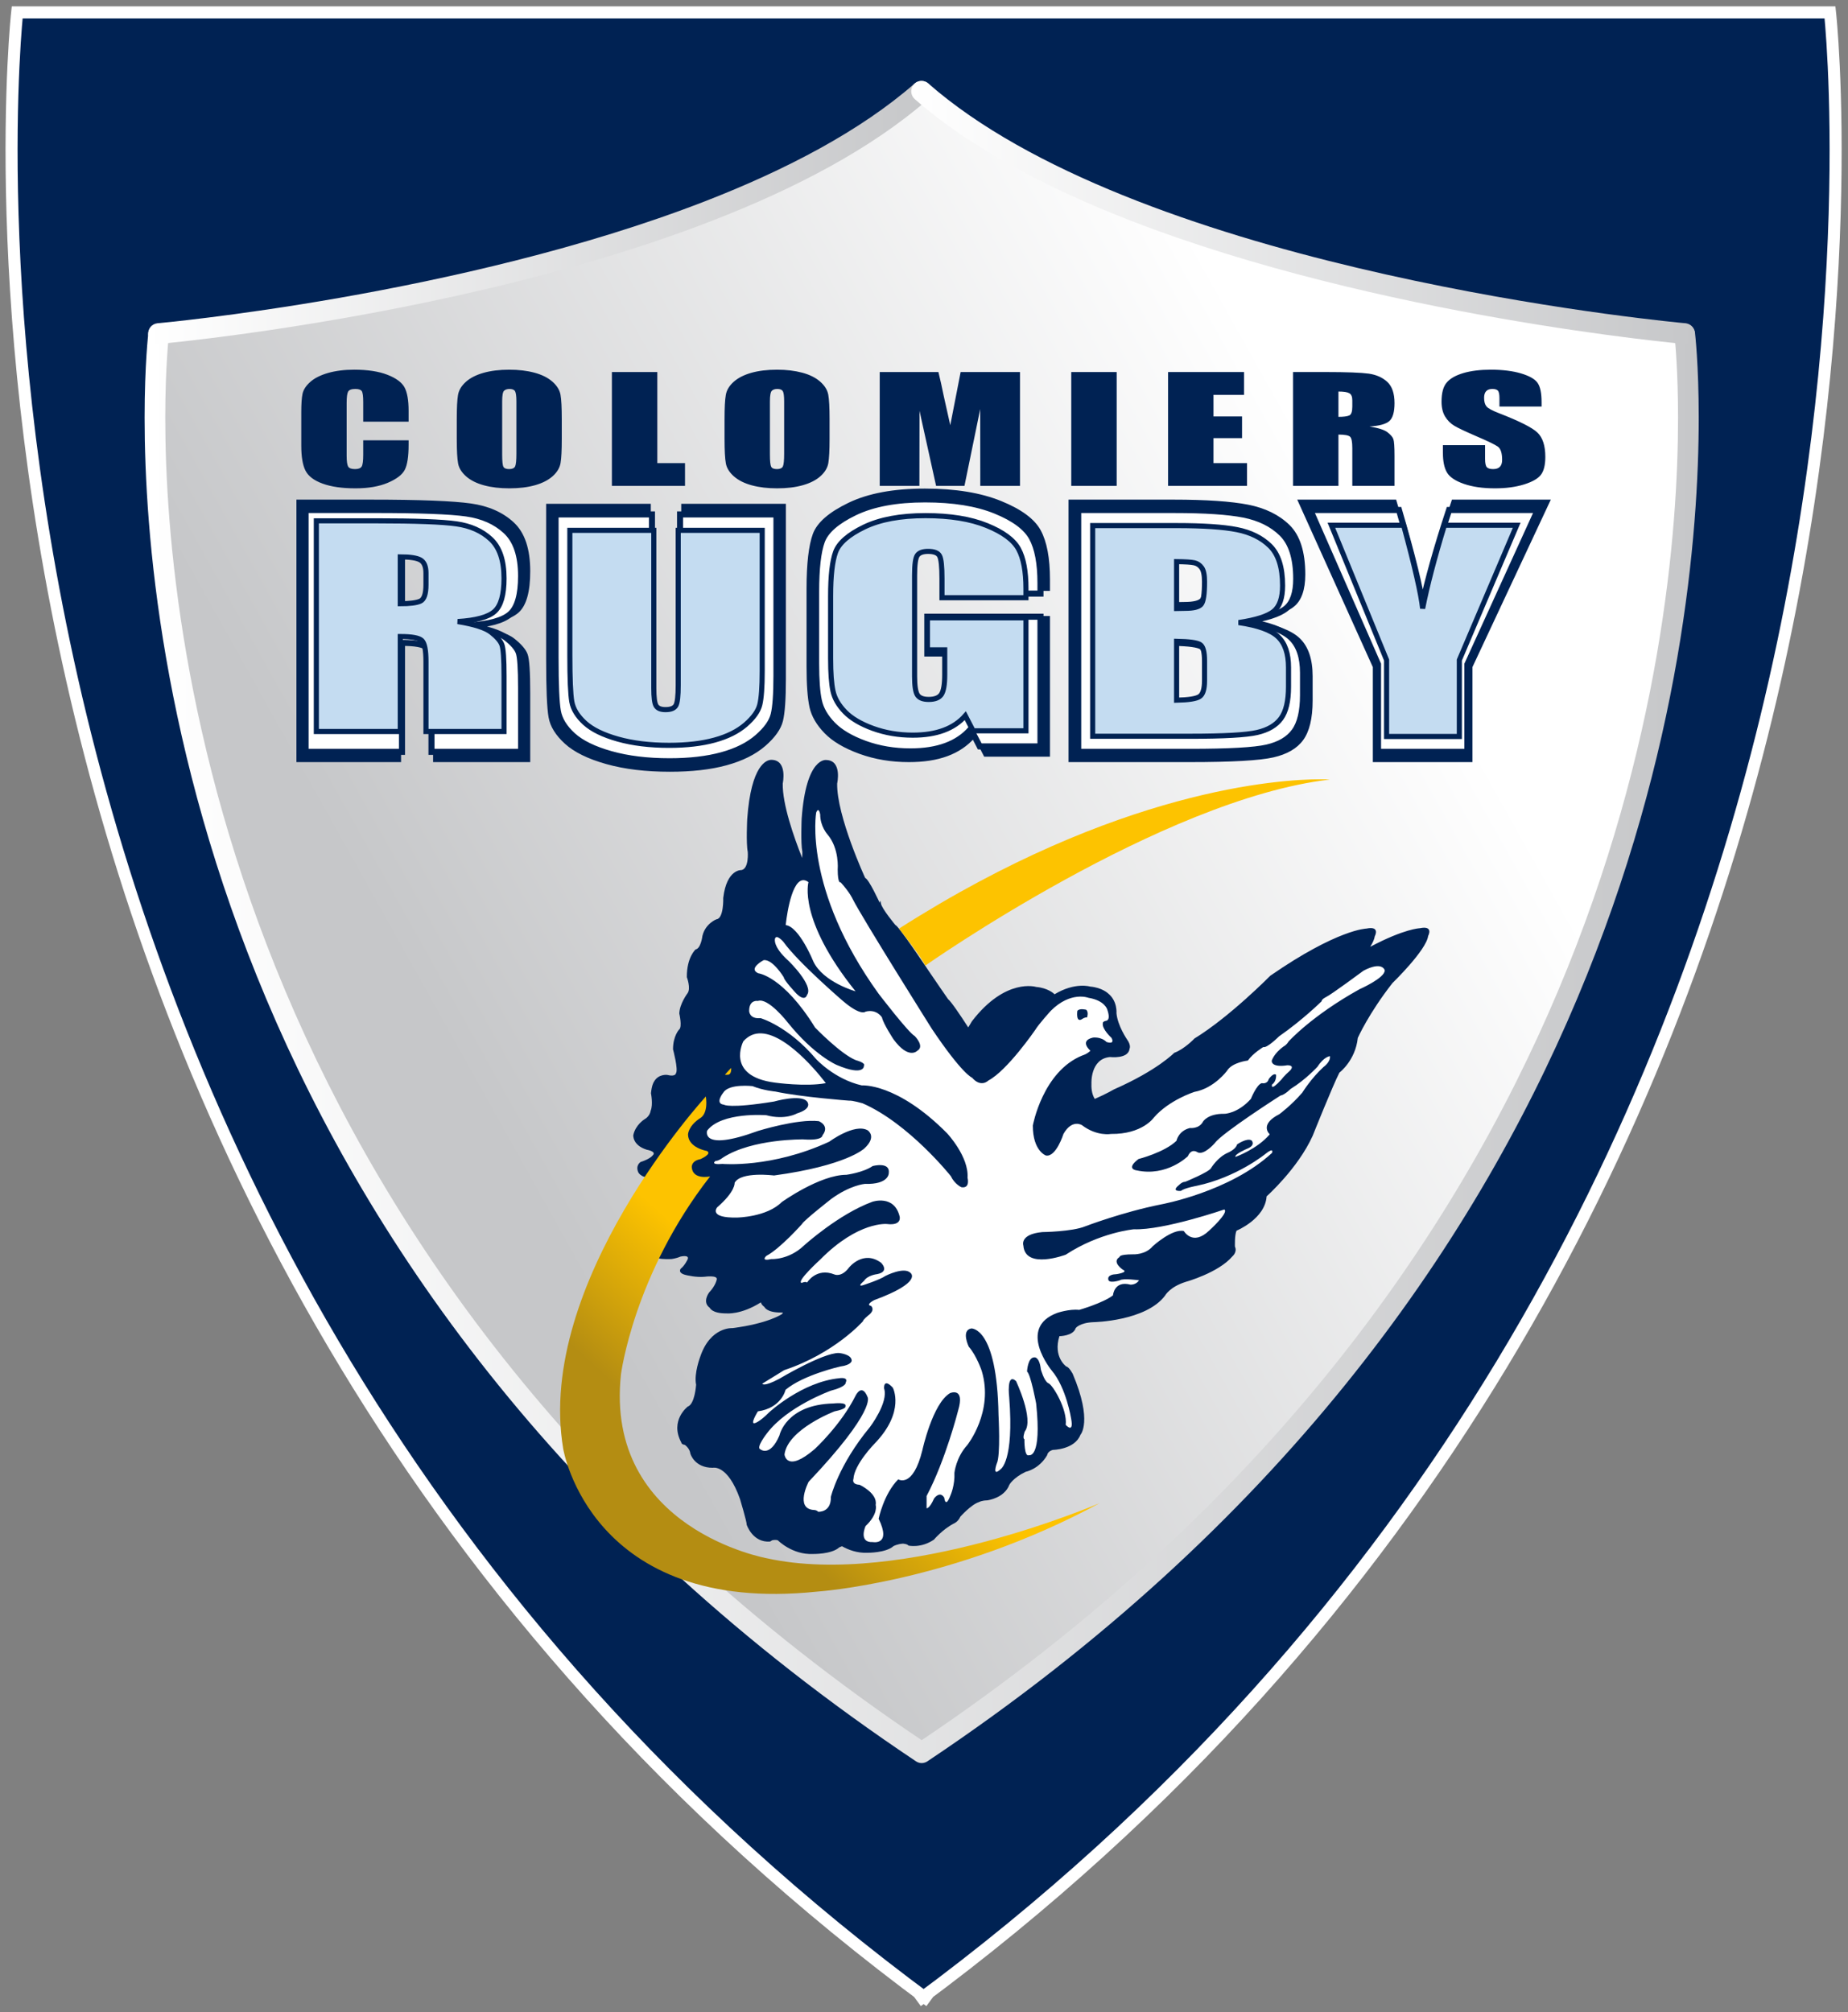
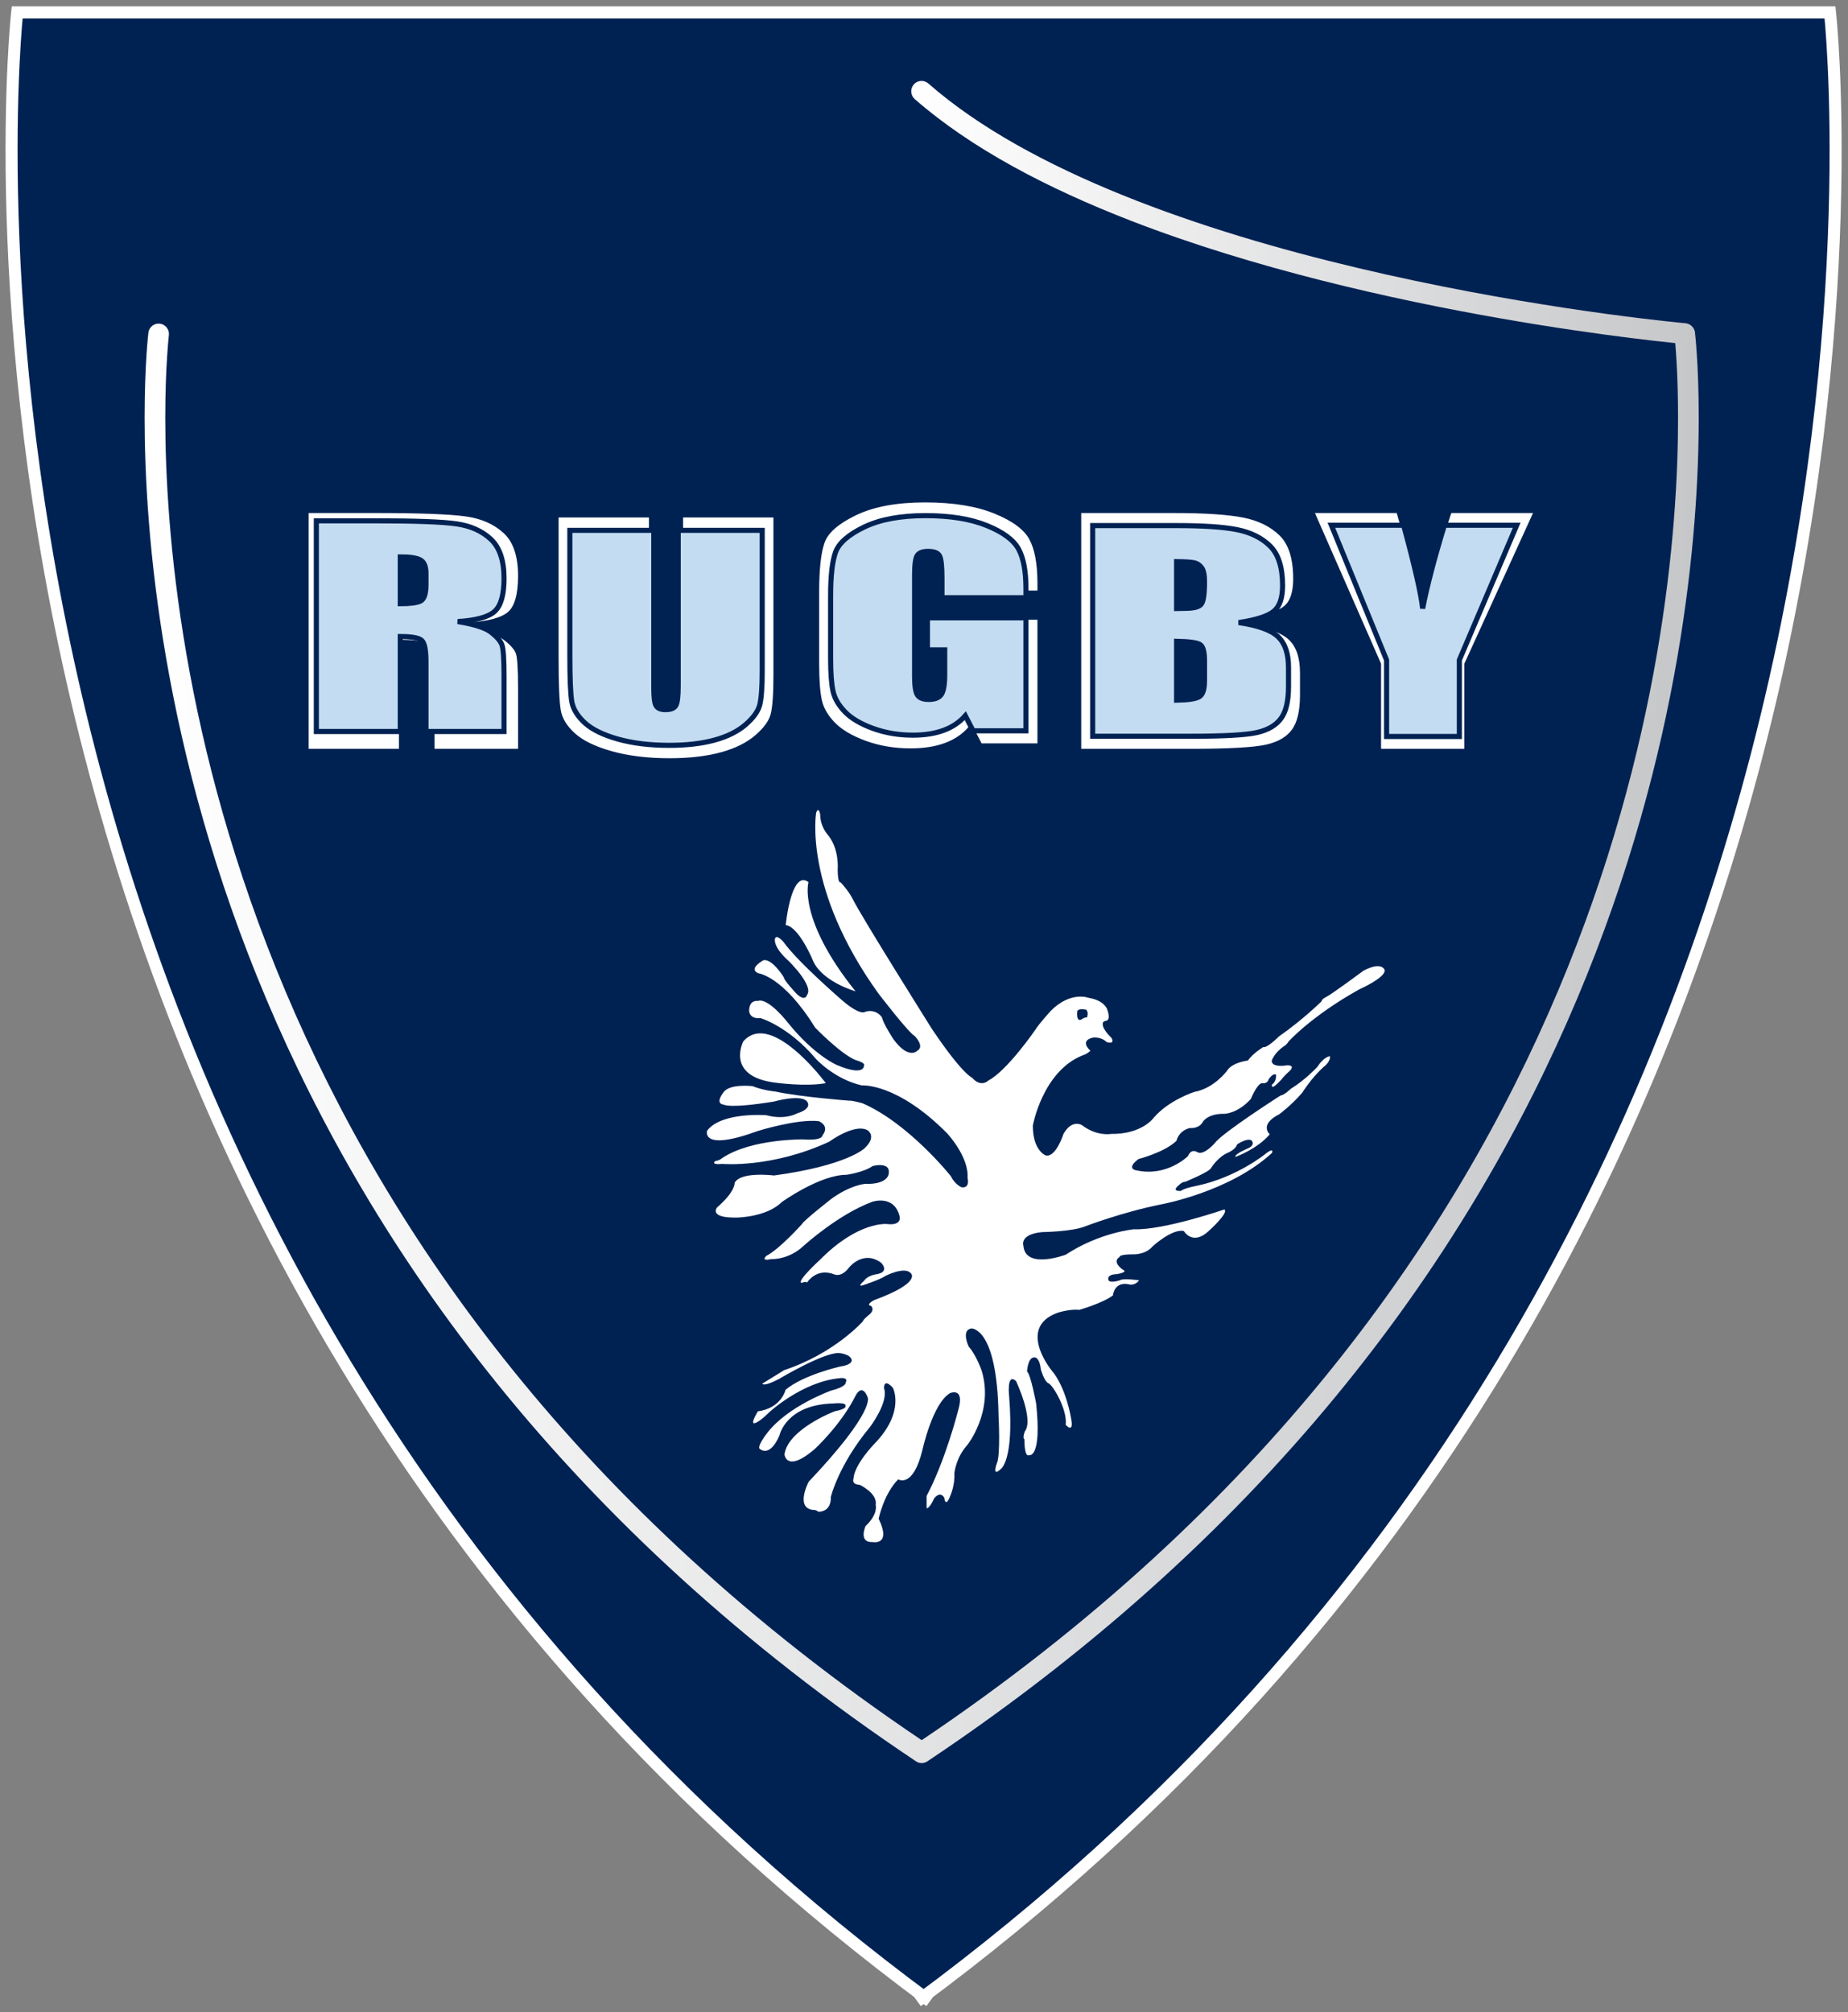
<svg xmlns="http://www.w3.org/2000/svg" width="192" height="209" xml:space="preserve" overflow="hidden">
  <rect width="100%" height="100%" fill="#808080" stroke="none" />
  <defs>
    <linearGradient x1="283.936" y1="278.168" x2="188.879" y2="331.336" gradientUnits="userSpaceOnUse" spreadMethod="pad" id="fill0">
      <stop offset="0" stop-color="#FFFFFF" />
      <stop offset="1" stop-color="#C6C7C9" />
    </linearGradient>
    <linearGradient x1="155.119" y1="326.826" x2="316.584" y2="326.826" gradientUnits="userSpaceOnUse" spreadMethod="pad" id="fill1">
      <stop offset="0" stop-color="#FFFFFF" />
      <stop offset="1" stop-color="#C6C7C9" />
    </linearGradient>
    <linearGradient x1="155.488" y1="240.611" x2="236.903" y2="240.611" gradientUnits="userSpaceOnUse" spreadMethod="pad" id="fill2">
      <stop offset="0" stop-color="#FFFFFF" />
      <stop offset="1" stop-color="#C6C7C9" />
    </linearGradient>
    <linearGradient x1="234.767" y1="240.612" x2="316.182" y2="240.612" gradientUnits="userSpaceOnUse" spreadMethod="pad" id="fill3">
      <stop offset="0" stop-color="#FFFFFF" />
      <stop offset="1" stop-color="#C6C7C9" />
    </linearGradient>
    <linearGradient x1="227.079" y1="360.926" x2="215.996" y2="373.175" gradientUnits="userSpaceOnUse" spreadMethod="pad" id="fill4">
      <stop offset="0" stop-color="#FDC300" />
      <stop offset="1" stop-color="#B48D12" />
    </linearGradient>
  </defs>
  <g transform="translate(-545 -228)">
    <path d="M236.712 426.219C127.914 346.016 141.878 219.855 141.878 219.855L330.225 219.855C330.225 219.855 344.194 346.016 235.396 426.219" stroke="#FFFFFF" stroke-width="1.25" fill="#002253" transform="matrix(1 0 0 1.001 404.906 9.212)" />
-     <path d="M234.813 229.004C205.473 249.449 166.467 251.959 166.467 251.959L166.467 251.959C155.732 253.034 156.805 254.829 156.805 254.829L156.805 254.829C154.299 352.743 234.813 399.728 234.813 399.728L234.813 399.728C236.601 400.445 238.391 398.295 238.391 398.295L238.391 398.295C321.766 340.189 314.967 260.208 314.967 260.208L314.967 260.208C316.402 252.317 313.179 253.034 313.179 253.034L313.179 253.034C264.516 249.089 240.539 231.872 240.539 231.872L240.539 231.872C237.316 229.291 235.901 228.773 235.283 228.773L235.283 228.773C234.872 228.773 234.813 229.004 234.813 229.004" fill="url(#fill0)" transform="matrix(1 0 0 1.001 404.906 9.212)" />
    <path d="M155.511 253.093C155.506 253.132 155.119 256.33 155.119 261.91L155.119 261.91C155.119 273.776 156.863 296.419 167.756 322.215L167.756 322.215C178.643 347.995 198.692 376.919 235.207 401.287L235.207 401.287C235.312 401.365 235.426 401.426 235.55 401.46L235.55 401.46C235.56 401.462 235.572 401.467 235.582 401.469L235.582 401.469C235.584 401.469 235.589 401.472 235.592 401.472L235.592 401.472C235.599 401.472 235.606 401.474 235.614 401.476L235.614 401.476C235.616 401.476 235.623 401.479 235.628 401.479L235.628 401.479C235.63 401.481 235.635 401.481 235.638 401.481L235.638 401.481C235.652 401.486 235.669 401.488 235.684 401.491L235.684 401.491C235.686 401.491 235.691 401.493 235.694 401.493L235.694 401.493C235.703 401.493 235.708 401.493 235.718 401.493L235.718 401.493C235.72 401.493 235.725 401.495 235.728 401.495L235.728 401.495C235.735 401.495 235.745 401.498 235.75 401.498L235.75 401.498C235.754 401.498 235.759 401.498 235.764 401.5L235.764 401.5C235.772 401.5 235.779 401.5 235.786 401.5L235.786 401.5C235.791 401.5 235.796 401.502 235.801 401.502L235.801 401.502C235.808 401.502 235.815 401.502 235.818 401.502L235.818 401.502C235.83 401.502 235.837 401.502 235.849 401.502L235.849 401.502C235.852 401.502 235.852 401.502 235.854 401.502L235.854 401.502C235.856 401.502 235.856 401.502 235.856 401.502L235.856 401.502C235.869 401.502 235.878 401.502 235.888 401.502L235.888 401.502C235.895 401.502 235.9 401.502 235.903 401.502L235.903 401.502C235.91 401.502 235.917 401.5 235.924 401.5L235.924 401.5C235.929 401.5 235.934 401.5 235.941 401.5L235.941 401.5C235.946 401.498 235.954 401.498 235.959 401.498L235.959 401.498C235.966 401.498 235.971 401.495 235.976 401.495L235.976 401.495C235.983 401.495 235.988 401.493 235.995 401.493L235.995 401.493C236.002 401.493 236.007 401.493 236.01 401.493L236.01 401.493C236.022 401.491 236.034 401.488 236.044 401.488L236.044 401.488 236.044 401.486C236.214 401.454 236.375 401.384 236.516 401.277L236.516 401.277C273.022 376.911 293.063 347.997 303.943 322.22L303.943 322.22C314.841 296.429 316.585 273.788 316.585 261.913L316.585 261.913C316.585 256.333 316.201 253.132 316.196 253.093L316.196 253.093C316.128 252.548 315.665 252.146 315.13 252.146L315.13 252.146C315.084 252.146 315.043 252.149 314.999 252.154L314.999 252.154C314.41 252.227 313.992 252.762 314.062 253.353L314.062 253.353 314.079 253.484C314.145 254.131 314.437 257.118 314.437 261.913L314.437 261.913C314.437 273.579 312.72 295.933 301.971 321.381L301.971 321.381C291.273 346.693 271.667 375.072 235.854 399.129L235.854 399.129C200.039 375.07 180.429 346.688 169.733 321.374L169.733 321.374C158.984 295.926 157.265 273.569 157.265 261.91L157.265 261.91C157.265 259.169 157.362 257.021 157.457 255.562L157.457 255.562C157.503 254.834 157.552 254.275 157.583 253.903L157.583 253.903C157.6 253.715 157.615 253.577 157.625 253.484L157.625 253.484 157.639 253.353C157.712 252.762 157.291 252.227 156.703 252.154L156.703 252.154C156.661 252.149 156.618 252.147 156.576 252.147L156.576 252.147C156.041 252.147 155.574 252.548 155.511 253.093" fill="url(#fill1)" transform="matrix(1 0 0 1.001 404.906 9.212)" />
-     <path d="M235.125 227.231C229.518 232.132 221.788 236.18 213.347 239.452L213.347 239.452C200.689 244.36 186.449 247.532 175.391 249.471L175.391 249.471C169.86 250.439 165.124 251.098 161.772 251.516L161.772 251.516C160.096 251.728 158.768 251.874 157.858 251.971L157.858 251.971C157.406 252.018 157.055 252.054 156.819 252.076L156.819 252.076C156.586 252.098 156.467 252.11 156.467 252.11L156.467 252.11C155.876 252.163 155.44 252.684 155.491 253.278L155.491 253.278C155.542 253.869 156.065 254.306 156.656 254.253L156.656 254.253C156.686 254.248 170.787 252.991 187.799 249.203L187.799 249.203C196.305 247.308 205.541 244.786 214.123 241.458L214.123 241.458C222.702 238.131 230.634 234.005 236.535 228.853L236.535 228.853C236.981 228.459 237.029 227.781 236.64 227.336L236.64 227.336C236.428 227.09 236.127 226.966 235.828 226.966L235.828 226.966C235.577 226.966 235.327 227.053 235.125 227.231" fill="url(#fill2)" transform="matrix(1 0 0 1.001 404.906 9.212)" />
    <path d="M235.03 227.336C234.643 227.781 234.689 228.462 235.134 228.853L235.134 228.853C241.038 234.008 248.968 238.131 257.549 241.458L257.549 241.458C283.277 251.429 314.962 254.246 315.011 254.253L315.011 254.253C315.602 254.307 316.123 253.869 316.179 253.278L316.179 253.278C316.23 252.684 315.792 252.163 315.206 252.11L315.206 252.11C315.203 252.11 314.989 252.091 314.578 252.049L314.578 252.049C311.474 251.74 297.247 250.188 281.144 246.369L281.144 246.369C265.041 242.565 247.056 236.438 236.545 227.231L236.545 227.231C236.341 227.053 236.09 226.966 235.84 226.966L235.84 226.966C235.541 226.966 235.244 227.09 235.03 227.336" fill="url(#fill3)" transform="matrix(1 0 0 1.001 404.906 9.212)" />
    <path d="M300.258 260.752 295.88 260.752 295.88 259.876C295.88 259.467 295.821 259.207 295.712 259.095 295.6 258.983 295.41 258.927 295.15 258.927 294.863 258.927 294.646 259.003 294.505 259.154 294.359 259.304 294.286 259.536 294.286 259.84 294.286 260.236 294.367 260.533 294.527 260.732 294.685 260.932 295.128 261.173 295.863 261.455 297.957 262.267 299.283 262.934 299.827 263.452 300.372 263.972 300.647 264.812 300.647 265.972 300.647 266.811 300.494 267.434 300.192 267.83 299.891 268.229 299.302 268.565 298.436 268.835 297.57 269.105 296.558 269.239 295.41 269.239 294.148 269.239 293.068 269.085 292.173 268.772 291.28 268.46 290.698 268.064 290.421 267.582 290.141 267.1 290.005 266.417 290.005 265.532L290.005 264.756 294.388 264.756 294.388 266.196C294.388 266.638 294.452 266.925 294.573 267.049 294.697 267.178 294.916 267.242 295.228 267.242 295.544 267.242 295.777 267.161 295.928 267.001 296.086 266.84 296.159 266.602 296.159 266.286 296.159 265.59 296.016 265.135 295.724 264.919 295.427 264.704 294.69 264.347 293.518 263.848 292.343 263.34 291.567 262.975 291.187 262.744 290.806 262.518 290.489 262.202 290.239 261.798 289.993 261.394 289.864 260.878 289.864 260.251 289.864 259.343 290.039 258.684 290.399 258.266 290.75 257.845 291.326 257.519 292.119 257.283 292.912 257.047 293.868 256.928 294.989 256.928 296.215 256.928 297.259 257.059 298.122 257.315 298.988 257.573 299.56 257.898 299.837 258.29 300.117 258.682 300.258 259.346 300.258 260.285L300.258 260.752ZM279.153 259.195 279.153 261.822C279.686 261.822 280.06 261.773 280.274 261.679 280.488 261.584 280.593 261.277 280.593 260.757L280.593 260.107C280.593 259.733 280.491 259.487 280.286 259.373 280.08 259.253 279.703 259.195 279.153 259.195M274.439 257.171 277.781 257.171C280.007 257.171 281.515 257.23 282.303 257.339 283.091 257.451 283.733 257.738 284.232 258.198 284.726 258.657 284.979 259.39 284.979 260.399 284.979 261.319 284.801 261.936 284.448 262.253 284.098 262.569 283.405 262.759 282.376 262.822 283.31 262.973 283.938 263.174 284.256 263.427 284.582 263.68 284.779 263.912 284.857 264.126 284.937 264.337 284.979 264.919 284.979 265.872L284.979 268.988 280.593 268.988 280.593 265.062C280.593 264.43 280.52 264.04 280.364 263.887 280.211 263.739 279.805 263.661 279.153 263.661L279.153 268.988 274.439 268.988 274.439 257.171ZM261.452 257.172 269.342 257.172 269.342 259.538 266.168 259.538 266.168 261.781 269.138 261.781 269.138 264.031 266.168 264.031 266.168 266.622 269.654 266.622 269.654 268.988 261.452 268.988 261.452 257.172ZM256.112 268.989 251.393 268.989 251.393 257.172 256.112 257.172 256.112 268.989ZM246.067 257.172 246.067 268.988 241.941 268.988 241.934 261.013 240.297 268.988 237.351 268.988 235.627 261.188 235.615 268.988 231.494 268.988 231.494 257.172 237.592 257.172C237.77 257.884 237.955 258.724 238.152 259.689L238.823 262.691 239.901 257.172 246.067 257.172ZM221.564 260.212C221.564 259.665 221.518 259.312 221.426 259.157 221.333 259.006 221.139 258.928 220.852 258.928 220.603 258.928 220.414 258.991 220.285 259.115 220.156 259.237 220.085 259.604 220.085 260.212L220.085 265.732C220.085 266.415 220.132 266.841 220.217 266.999 220.302 267.162 220.504 267.242 220.818 267.242 221.136 267.242 221.34 267.147 221.433 266.965 221.521 266.78 221.564 266.34 221.564 265.644L221.564 260.212ZM226.283 264.095C226.283 265.282 226.237 266.123 226.154 266.617 226.069 267.111 225.799 267.561 225.347 267.97 224.894 268.378 224.284 268.692 223.515 268.911 222.746 269.13 221.851 269.239 220.827 269.239 219.859 269.239 218.983 269.137 218.215 268.93 217.439 268.721 216.819 268.412 216.347 267.999 215.877 267.585 215.595 267.135 215.508 266.649 215.417 266.162 215.371 265.311 215.371 264.095L215.371 262.073C215.371 260.886 215.413 260.045 215.503 259.553 215.585 259.057 215.855 258.607 216.308 258.198 216.758 257.79 217.371 257.476 218.137 257.257 218.906 257.038 219.806 256.929 220.827 256.929 221.8 256.929 222.669 257.033 223.445 257.24 224.218 257.447 224.838 257.756 225.308 258.169 225.777 258.583 226.057 259.033 226.147 259.519 226.237 260.006 226.283 260.857 226.283 262.073L226.283 264.095ZM208.387 257.172 208.387 266.622 211.264 266.622 211.264 268.988 203.668 268.988 203.668 257.172 208.387 257.172ZM193.746 260.212C193.746 259.665 193.697 259.312 193.602 259.157 193.512 259.006 193.32 258.928 193.031 258.928 192.783 258.928 192.595 258.991 192.464 259.115 192.333 259.237 192.267 259.604 192.267 260.212L192.267 265.732C192.267 266.415 192.311 266.841 192.396 266.999 192.483 267.162 192.68 267.242 192.994 267.242 193.315 267.242 193.522 267.147 193.612 266.965 193.702 266.78 193.746 266.34 193.746 265.644L193.746 260.212ZM198.46 264.095C198.46 265.282 198.419 266.123 198.333 266.617 198.246 267.111 197.978 267.561 197.526 267.97 197.071 268.378 196.463 268.692 195.697 268.911 194.923 269.13 194.028 269.239 193.004 269.239 192.033 269.239 191.163 269.137 190.392 268.93 189.618 268.721 188.995 268.412 188.523 267.999 188.056 267.585 187.774 267.135 187.687 266.649 187.597 266.162 187.55 265.311 187.55 264.095L187.55 262.073C187.55 260.886 187.594 260.045 187.679 259.553 187.764 259.057 188.035 258.607 188.487 258.198 188.939 257.79 189.547 257.476 190.321 257.257 191.087 257.038 191.985 256.929 193.004 256.929 193.975 256.929 194.848 257.033 195.621 257.24 196.395 257.447 197.015 257.756 197.487 258.169 197.956 258.583 198.236 259.033 198.326 259.519 198.416 260.006 198.46 260.857 198.46 262.073L198.46 264.095ZM182.547 262.323 177.831 262.323 177.831 260.268C177.831 259.672 177.78 259.3 177.68 259.151 177.578 259.003 177.354 258.927 177.011 258.927 176.62 258.927 176.371 259.02 176.264 259.2 176.162 259.38 176.109 259.767 176.109 260.367L176.109 265.855C176.109 266.429 176.162 266.804 176.264 266.979 176.371 267.154 176.607 267.242 176.977 267.242 177.327 267.242 177.558 267.154 177.67 266.976 177.777 266.801 177.831 266.39 177.831 265.741L177.831 264.254 182.547 264.254 182.547 264.717C182.547 265.938 182.414 266.806 182.148 267.317 181.883 267.83 181.295 268.275 180.39 268.662 179.482 269.046 178.364 269.239 177.031 269.239 175.649 269.239 174.511 269.078 173.613 268.75 172.715 268.426 172.122 267.974 171.83 267.397 171.538 266.821 171.395 265.952 171.395 264.797L171.395 261.343C171.395 260.494 171.438 259.854 171.526 259.428 171.618 259.003 171.884 258.594 172.329 258.198 172.774 257.804 173.389 257.495 174.177 257.268 174.97 257.042 175.875 256.928 176.899 256.928 178.286 256.928 179.434 257.103 180.339 257.453 181.244 257.804 181.837 258.241 182.122 258.762 182.404 259.285 182.547 260.097 182.547 261.202L182.547 262.323Z" fill="#002253" transform="matrix(1 0 0 1.001 404.906 9.212)" />
    <path d="M236.182 269.265C232.939 269.265 230.298 269.755 228.254 270.737 226.211 271.718 224.976 272.796 224.545 273.974 224.115 275.151 223.891 277.044 223.891 279.646L223.891 287.737C223.891 289.61 223.995 291.019 224.2 291.956 224.406 292.892 224.934 293.793 225.763 294.646 226.59 295.498 227.806 296.213 229.4 296.792 230.998 297.368 232.7 297.646 234.527 297.646 236.062 297.646 237.398 297.444 238.527 297.028 239.658 296.612 240.601 295.977 241.345 295.137L242.345 297.083 249.182 297.083 249.182 282.483 236.436 282.483 236.436 286.628 238.672 286.628 238.672 289.828C238.672 291.091 238.521 291.941 238.236 292.374 237.947 292.809 237.405 293.028 236.6 293.028 235.865 293.028 235.375 292.831 235.127 292.446 234.884 292.06 234.763 291.27 234.763 290.046L234.763 276.974C234.763 275.585 234.884 274.728 235.127 274.392 235.368 274.056 235.835 273.883 236.509 273.883 237.294 273.883 237.793 274.089 238 274.483 238.206 274.874 238.309 275.851 238.309 277.41L238.309 279.883 249.182 279.883 249.182 278.701C249.182 276.468 248.858 274.764 248.218 273.592 247.583 272.419 246.21 271.409 244.109 270.556 242.005 269.702 239.368 269.265 236.182 269.265ZM170.891 270.41 170.891 297.646 181.763 297.646 181.763 285.374C183.269 285.374 184.206 285.553 184.563 285.901 184.916 286.246 185.091 287.151 185.091 288.61L185.091 297.646 195.182 297.646 195.182 290.465C195.182 288.266 195.091 286.935 194.909 286.446 194.731 285.958 194.269 285.412 193.527 284.828 192.79 284.244 191.339 283.797 189.182 283.446 191.56 283.303 193.169 282.851 193.982 282.119 194.789 281.392 195.182 279.965 195.182 277.846 195.182 275.526 194.621 273.837 193.472 272.774 192.327 271.713 190.835 271.068 189.018 270.81 187.198 270.552 183.735 270.41 178.6 270.41L170.891 270.41ZM251.109 270.41 251.109 297.646 263.709 297.646C268.087 297.646 270.982 297.479 272.4 297.156 273.811 296.832 274.846 296.241 275.491 295.356 276.138 294.47 276.472 293.104 276.472 291.265L276.472 288.737C276.472 286.967 276.027 285.648 275.127 284.792 274.237 283.933 272.528 283.325 270.018 282.956 272.273 282.62 273.781 282.131 274.545 281.501 275.314 280.876 275.709 279.767 275.709 278.174 275.709 275.817 275.157 274.107 274.072 273.046 272.988 271.988 271.55 271.285 269.782 270.937 268.011 270.59 265.414 270.41 261.982 270.41L251.109 270.41ZM274.872 270.41 282.727 287.792 282.727 297.646 293.072 297.646 293.072 287.792 301.218 270.41 290.945 270.41C289.51 274.662 288.469 278.251 287.836 281.156 287.629 279.314 286.738 275.727 285.145 270.41L274.872 270.41ZM196.836 270.846 196.836 286.956C196.836 290.028 196.918 292.054 197.091 293.01 197.263 293.971 197.835 294.874 198.782 295.737 199.733 296.601 201.158 297.309 203.072 297.846 204.984 298.384 207.188 298.646 209.691 298.646 211.948 298.646 213.92 298.429 215.582 297.974 217.245 297.519 218.581 296.857 219.6 295.974 220.616 295.096 221.229 294.226 221.436 293.392 221.643 292.558 221.745 291.107 221.745 289.046L221.745 270.846 210.872 270.846 210.872 290.901C210.872 292.256 210.763 293.12 210.563 293.483 210.361 293.85 209.916 294.028 209.218 294.028 208.607 294.028 208.202 293.868 208 293.537 207.798 293.207 207.709 292.454 207.709 291.265L207.709 270.846 196.836 270.846ZM181.763 275.083C183.028 275.083 183.884 275.213 184.363 275.483 184.835 275.753 185.091 276.31 185.091 277.174L185.091 278.683C185.091 279.882 184.839 280.591 184.345 280.81 183.854 281.027 182.994 281.137 181.763 281.137L181.763 275.083ZM261.982 275.083C263.113 275.097 263.874 275.138 264.272 275.228 264.662 275.318 264.99 275.54 265.236 275.883 265.479 276.226 265.6 276.813 265.6 277.665 265.6 279.28 265.444 280.265 265.145 280.61 264.848 280.951 264.173 281.119 263.091 281.119 262.828 281.119 262.456 281.125 261.982 281.137L261.982 275.083ZM261.982 285.374C263.623 285.408 264.634 285.549 265.018 285.792 265.405 286.04 265.6 286.752 265.6 287.919L265.6 290.446C265.6 291.546 265.394 292.239 264.963 292.519 264.535 292.801 263.538 292.96 261.982 292.992L261.982 285.374Z" fill="#002253" transform="matrix(1 0 0 1.001 404.906 9.212)" />
    <path d="M299.858 271.487 292.551 287.5 292.551 296.582 283.266 296.582 283.266 287.5 276.229 271.487 285.443 271.487C286.871 276.386 287.678 279.684 287.863 281.38 288.43 278.704 289.357 275.406 290.646 271.487L299.858 271.487ZM262.126 285.271 262.126 292.286C263.561 292.257 264.471 292.114 264.865 291.853 265.261 291.596 265.456 290.961 265.456 289.949L265.456 287.611C265.456 286.536 265.281 285.887 264.926 285.658 264.568 285.432 263.641 285.303 262.126 285.271M262.126 275.78 262.126 281.362C262.561 281.35 262.899 281.345 263.14 281.345 264.14 281.345 264.772 281.187 265.042 280.871 265.322 280.555 265.456 279.657 265.456 278.169 265.456 277.383 265.346 276.831 265.118 276.517 264.896 276.201 264.6 276.004 264.242 275.919 263.875 275.838 263.169 275.79 262.126 275.78M252.114 271.487 262.126 271.487C265.29 271.487 267.686 271.647 269.319 271.966 270.948 272.289 272.262 272.934 273.264 273.912 274.264 274.89 274.767 276.461 274.767 278.633 274.767 280.102 274.412 281.124 273.707 281.703 272.999 282.282 271.605 282.727 269.528 283.038 271.841 283.379 273.41 283.946 274.234 284.736 275.059 285.524 275.473 286.736 275.473 288.37L275.473 290.693C275.473 292.389 275.176 293.644 274.575 294.459 273.984 295.276 273.03 295.835 271.729 296.135 270.425 296.434 267.757 296.582 263.721 296.582L252.114 296.582 252.114 271.487ZM248.195 280.162 238.175 280.162 238.175 277.881C238.175 276.446 238.078 275.543 237.886 275.183 237.694 274.821 237.234 274.641 236.514 274.641 235.889 274.641 235.466 274.796 235.242 275.105 235.016 275.417 234.904 276.21 234.904 277.489L234.904 289.522C234.904 290.651 235.018 291.388 235.242 291.746 235.468 292.101 235.916 292.281 236.592 292.281 237.334 292.281 237.832 292.077 238.1 291.678 238.365 291.279 238.499 290.495 238.499 289.335L238.499 286.375 236.439 286.375 236.439 282.558 248.195 282.558 248.195 296.017 241.885 296.017 240.958 294.219C240.275 294.995 239.414 295.577 238.372 295.959 237.329 296.343 236.101 296.535 234.687 296.535 233.004 296.535 231.423 296.272 229.954 295.74 228.485 295.207 227.366 294.545 226.604 293.762 225.841 292.977 225.364 292.152 225.174 291.288 224.982 290.425 224.887 289.131 224.887 287.404L224.887 279.948C224.887 277.552 225.086 275.811 225.483 274.726 225.882 273.641 227.02 272.644 228.901 271.741 230.786 270.836 233.221 270.384 236.208 270.384 239.144 270.384 241.583 270.778 243.522 271.564 245.456 272.349 246.721 273.286 247.307 274.366 247.898 275.446 248.195 277.017 248.195 279.075L248.195 280.162ZM220.765 271.944 220.765 288.711C220.765 290.611 220.668 291.946 220.476 292.717 220.286 293.486 219.722 294.277 218.783 295.087 217.847 295.899 216.613 296.512 215.081 296.93 213.546 297.349 211.739 297.558 209.659 297.558 207.353 297.558 205.319 297.312 203.558 296.814 201.795 296.32 200.474 295.675 199.598 294.877 198.728 294.082 198.212 293.243 198.054 292.36 197.893 291.477 197.815 289.621 197.815 286.787L197.815 271.944 207.83 271.944 207.83 290.745C207.83 291.842 207.922 292.54 208.107 292.844 208.294 293.15 208.666 293.304 209.228 293.304 209.871 293.304 210.284 293.136 210.471 292.798 210.656 292.462 210.749 291.672 210.749 290.421L210.749 271.944 220.765 271.944ZM181.859 275.778 181.859 281.361C182.993 281.361 183.786 281.258 184.238 281.057 184.696 280.855 184.924 280.203 184.924 279.096L184.924 277.717C184.924 276.921 184.703 276.398 184.265 276.15 183.825 275.902 183.025 275.778 181.859 275.778M171.843 271.485 178.941 271.485C183.674 271.485 186.878 271.604 188.551 271.845 190.227 272.081 191.592 272.687 192.647 273.664 193.706 274.642 194.233 276.199 194.233 278.337 194.233 280.293 193.859 281.604 193.114 282.275 192.365 282.949 190.896 283.353 188.704 283.484 190.692 283.808 192.027 284.236 192.708 284.771 193.389 285.308 193.817 285.802 193.983 286.255 194.151 286.702 194.233 287.94 194.233 289.964L194.233 296.58 184.924 296.58 184.924 288.247C184.924 286.902 184.759 286.07 184.433 285.751 184.105 285.43 183.248 285.272 181.859 285.272L181.859 296.58 171.843 296.58 171.843 271.485Z" fill="#FFFFFF" transform="matrix(1 0 0 1.001 404.906 9.212)" />
    <path d="M299.858 271.487 292.551 287.5 292.551 296.582 283.266 296.582 283.266 287.5 276.229 271.487 285.443 271.487C286.871 276.386 287.678 279.684 287.863 281.38 288.43 278.704 289.357 275.406 290.646 271.487L299.858 271.487ZM262.126 285.271 262.126 292.286C263.561 292.257 264.471 292.114 264.865 291.853 265.261 291.596 265.456 290.961 265.456 289.949L265.456 287.611C265.456 286.536 265.281 285.887 264.926 285.658 264.568 285.432 263.641 285.303 262.126 285.271ZM262.126 275.78 262.126 281.362C262.561 281.35 262.899 281.345 263.14 281.345 264.14 281.345 264.772 281.187 265.042 280.871 265.322 280.555 265.456 279.657 265.456 278.169 265.456 277.383 265.346 276.831 265.118 276.517 264.896 276.201 264.6 276.004 264.242 275.919 263.875 275.838 263.169 275.79 262.126 275.78ZM252.114 271.487 262.126 271.487C265.29 271.487 267.686 271.647 269.319 271.966 270.948 272.289 272.262 272.934 273.264 273.912 274.264 274.89 274.767 276.461 274.767 278.633 274.767 280.102 274.412 281.124 273.707 281.703 272.999 282.282 271.605 282.727 269.528 283.038 271.841 283.379 273.41 283.946 274.234 284.736 275.059 285.524 275.473 286.736 275.473 288.37L275.473 290.693C275.473 292.389 275.176 293.644 274.575 294.459 273.984 295.276 273.03 295.835 271.729 296.135 270.425 296.434 267.757 296.582 263.721 296.582L252.114 296.582 252.114 271.487ZM248.195 280.162 238.175 280.162 238.175 277.881C238.175 276.446 238.078 275.543 237.886 275.183 237.694 274.821 237.234 274.641 236.514 274.641 235.889 274.641 235.466 274.796 235.242 275.105 235.016 275.417 234.904 276.21 234.904 277.489L234.904 289.522C234.904 290.651 235.018 291.388 235.242 291.746 235.468 292.101 235.916 292.281 236.592 292.281 237.334 292.281 237.832 292.077 238.1 291.678 238.365 291.279 238.499 290.495 238.499 289.335L238.499 286.375 236.439 286.375 236.439 282.558 248.195 282.558 248.195 296.017 241.885 296.017 240.958 294.22C240.275 294.995 239.414 295.577 238.372 295.959 237.329 296.343 236.101 296.535 234.687 296.535 233.004 296.535 231.423 296.272 229.954 295.74 228.485 295.207 227.366 294.545 226.604 293.762 225.841 292.977 225.364 292.152 225.174 291.288 224.982 290.425 224.887 289.131 224.887 287.404L224.887 279.948C224.887 277.552 225.086 275.811 225.483 274.726 225.882 273.641 227.02 272.644 228.901 271.741 230.786 270.836 233.221 270.384 236.208 270.384 239.144 270.384 241.583 270.778 243.522 271.564 245.456 272.349 246.721 273.286 247.307 274.366 247.898 275.446 248.195 277.017 248.195 279.075L248.195 280.162ZM220.765 271.944 220.765 288.711C220.765 290.611 220.668 291.946 220.476 292.717 220.286 293.486 219.722 294.277 218.783 295.087 217.847 295.899 216.613 296.512 215.081 296.93 213.546 297.349 211.739 297.558 209.659 297.558 207.353 297.558 205.319 297.312 203.558 296.814 201.795 296.32 200.474 295.675 199.598 294.878 198.728 294.082 198.212 293.243 198.054 292.36 197.893 291.477 197.815 289.621 197.815 286.787L197.815 271.944 207.83 271.944 207.83 290.745C207.83 291.842 207.922 292.54 208.107 292.844 208.294 293.15 208.666 293.304 209.228 293.304 209.871 293.304 210.284 293.136 210.471 292.798 210.656 292.462 210.749 291.672 210.749 290.421L210.749 271.944 220.765 271.944ZM181.859 275.778 181.859 281.361C182.993 281.361 183.786 281.258 184.238 281.057 184.696 280.855 184.924 280.203 184.924 279.096L184.924 277.717C184.924 276.921 184.703 276.398 184.265 276.15 183.825 275.902 183.025 275.778 181.859 275.778ZM171.843 271.485 178.941 271.485C183.674 271.485 186.878 271.604 188.551 271.845 190.227 272.081 191.592 272.687 192.647 273.664 193.706 274.642 194.233 276.199 194.233 278.337 194.233 280.293 193.859 281.604 193.114 282.275 192.365 282.949 190.896 283.353 188.704 283.484 190.692 283.808 192.027 284.236 192.708 284.771 193.389 285.309 193.817 285.802 193.983 286.255 194.151 286.702 194.233 287.94 194.233 289.964L194.233 296.58 184.924 296.58 184.924 288.247C184.924 286.902 184.759 286.07 184.433 285.751 184.105 285.43 183.248 285.272 181.859 285.272L181.859 296.58 171.843 296.58 171.843 271.485Z" stroke="#002253" stroke-width="0.63" fill="none" transform="matrix(1 0 0 1.001 404.906 9.212)" />
    <path d="M297.674 273.068 291.714 287.054 291.714 294.986 284.154 294.986 284.154 287.054 278.419 273.068 285.925 273.068C287.09 277.349 287.745 280.226 287.9 281.708 288.36 279.37 289.114 276.49 290.162 273.068L297.674 273.068ZM262.338 285.11 262.338 291.222C263.589 291.195 264.384 291.071 264.725 290.843 265.072 290.619 265.24 290.064 265.24 289.184L265.24 287.148C265.24 286.211 265.089 285.645 264.778 285.448 264.472 285.251 263.657 285.136 262.338 285.11M262.338 276.844 262.338 281.704C262.725 281.694 263.015 281.689 263.224 281.689 264.092 281.689 264.647 281.553 264.883 281.278 265.124 281.004 265.24 280.22 265.24 278.926 265.24 278.24 265.143 277.759 264.946 277.486 264.751 277.211 264.498 277.036 264.185 276.966 263.866 276.895 263.251 276.854 262.338 276.844M253.618 273.105 262.338 273.105C265.097 273.105 267.186 273.244 268.604 273.524 270.025 273.804 271.168 274.365 272.041 275.217 272.912 276.071 273.35 277.44 273.35 279.33 273.35 280.609 273.044 281.5 272.426 282.003 271.81 282.509 270.597 282.896 268.787 283.166 270.806 283.463 272.165 283.954 272.885 284.642 273.605 285.331 273.965 286.389 273.965 287.81L273.965 289.833C273.965 291.31 273.705 292.402 273.187 293.112 272.669 293.825 271.84 294.311 270.706 294.572 269.568 294.832 267.247 294.963 263.73 294.963L253.618 294.963 253.618 273.105ZM246.687 280.588 237.962 280.588 237.962 278.6C237.962 277.35 237.879 276.567 237.712 276.253 237.546 275.934 237.145 275.781 236.517 275.781 235.975 275.781 235.603 275.912 235.408 276.185 235.211 276.452 235.116 277.146 235.116 278.26L235.116 288.739C235.116 289.721 235.213 290.366 235.408 290.677 235.605 290.986 235.994 291.142 236.585 291.142 237.23 291.142 237.668 290.964 237.899 290.619 238.13 290.269 238.247 289.59 238.247 288.578L238.247 285.997 236.452 285.997 236.452 282.675 246.687 282.675 246.687 294.397 241.195 294.397 240.387 292.833C239.794 293.506 239.042 294.012 238.135 294.346 237.228 294.681 236.16 294.849 234.924 294.849 233.46 294.849 232.085 294.616 230.801 294.153 229.524 293.689 228.551 293.115 227.887 292.434 227.22 291.748 226.805 291.03 226.639 290.276 226.476 289.527 226.391 288.401 226.391 286.895L226.391 280.403C226.391 278.316 226.564 276.798 226.909 275.852 227.257 274.908 228.249 274.042 229.886 273.254 231.526 272.466 233.647 272.072 236.25 272.072 238.806 272.072 240.932 272.415 242.62 273.101 244.306 273.784 245.405 274.596 245.919 275.54 246.432 276.482 246.687 277.849 246.687 279.641L246.687 280.588ZM219.284 273.597 219.284 288.201C219.284 289.855 219.198 291.018 219.033 291.69 218.868 292.361 218.374 293.047 217.559 293.755 216.742 294.46 215.669 294.995 214.331 295.36 212.996 295.725 211.424 295.905 209.61 295.905 207.605 295.905 205.832 295.688 204.297 295.258 202.762 294.827 201.612 294.265 200.851 293.572 200.092 292.877 199.642 292.147 199.503 291.378 199.367 290.609 199.299 288.992 199.299 286.528L199.299 273.597 208.021 273.597 208.021 289.972C208.021 290.926 208.099 291.536 208.26 291.801 208.423 292.067 208.746 292.2 209.238 292.2 209.795 292.2 210.155 292.054 210.32 291.76 210.478 291.468 210.558 290.777 210.558 289.69L210.558 273.597 219.284 273.597ZM181.682 276.351 181.682 281.211C182.668 281.211 183.361 281.121 183.757 280.948 184.154 280.773 184.351 280.201 184.351 279.238L184.351 278.039C184.351 277.346 184.159 276.891 183.779 276.674 183.397 276.458 182.697 276.351 181.682 276.351M172.96 272.61 179.141 272.61C183.264 272.61 186.054 272.714 187.511 272.923 188.97 273.13 190.162 273.656 191.079 274.509 191.998 275.361 192.461 276.716 192.461 278.579 192.461 280.279 192.137 281.422 191.483 282.009 190.833 282.595 189.554 282.945 187.647 283.062 189.376 283.342 190.534 283.714 191.13 284.183 191.726 284.65 192.096 285.081 192.239 285.472 192.385 285.864 192.461 286.942 192.461 288.705L192.461 294.468 184.351 294.468 184.351 287.209C184.351 286.039 184.207 285.314 183.925 285.035 183.638 284.757 182.894 284.616 181.682 284.616L181.682 294.468 172.96 294.468 172.96 272.61Z" fill="#C4DCF1" transform="matrix(1 0 0 1.001 404.906 9.212)" />
    <path d="M297.674 273.068 291.714 287.054 291.714 294.986 284.154 294.986 284.154 287.054 278.419 273.068 285.925 273.068C287.09 277.349 287.745 280.226 287.9 281.708 288.36 279.37 289.114 276.49 290.162 273.068L297.674 273.068ZM262.338 285.11 262.338 291.222C263.589 291.195 264.384 291.071 264.725 290.843 265.072 290.619 265.24 290.064 265.24 289.184L265.24 287.148C265.24 286.211 265.089 285.645 264.778 285.448 264.472 285.251 263.657 285.136 262.338 285.11ZM262.338 276.844 262.338 281.704C262.725 281.694 263.015 281.689 263.224 281.689 264.092 281.689 264.647 281.553 264.883 281.278 265.124 281.004 265.24 280.22 265.24 278.926 265.24 278.24 265.143 277.759 264.946 277.486 264.751 277.211 264.498 277.036 264.185 276.966 263.866 276.895 263.251 276.854 262.338 276.844ZM253.618 273.105 262.338 273.105C265.097 273.105 267.186 273.244 268.604 273.524 270.025 273.804 271.168 274.365 272.041 275.217 272.912 276.071 273.35 277.44 273.35 279.33 273.35 280.609 273.044 281.5 272.426 282.003 271.81 282.509 270.597 282.896 268.787 283.166 270.806 283.463 272.165 283.954 272.885 284.642 273.605 285.331 273.965 286.389 273.965 287.81L273.965 289.833C273.965 291.31 273.705 292.402 273.187 293.112 272.669 293.825 271.84 294.311 270.706 294.572 269.568 294.832 267.247 294.963 263.73 294.963L253.618 294.963 253.618 273.105ZM246.687 280.588 237.962 280.588 237.962 278.6C237.962 277.35 237.879 276.567 237.712 276.253 237.546 275.934 237.145 275.781 236.517 275.781 235.975 275.781 235.603 275.912 235.408 276.185 235.211 276.452 235.116 277.146 235.116 278.26L235.116 288.739C235.116 289.721 235.213 290.366 235.408 290.677 235.605 290.986 235.994 291.142 236.585 291.142 237.23 291.142 237.668 290.964 237.899 290.619 238.13 290.269 238.247 289.59 238.247 288.578L238.247 285.997 236.452 285.997 236.452 282.675 246.687 282.675 246.687 294.397 241.195 294.397 240.387 292.833C239.794 293.506 239.042 294.012 238.135 294.346 237.228 294.681 236.16 294.849 234.924 294.849 233.46 294.849 232.085 294.616 230.801 294.153 229.524 293.689 228.551 293.115 227.887 292.434 227.22 291.748 226.805 291.03 226.639 290.276 226.476 289.527 226.391 288.401 226.391 286.895L226.391 280.403C226.391 278.316 226.564 276.798 226.909 275.852 227.257 274.908 228.249 274.042 229.886 273.254 231.526 272.466 233.647 272.072 236.25 272.072 238.806 272.072 240.932 272.415 242.62 273.101 244.306 273.784 245.405 274.596 245.919 275.54 246.432 276.482 246.687 277.849 246.687 279.641L246.687 280.588ZM219.284 273.597 219.284 288.201C219.284 289.855 219.198 291.018 219.033 291.69 218.868 292.361 218.374 293.047 217.559 293.755 216.742 294.46 215.669 294.995 214.331 295.36 212.996 295.725 211.424 295.905 209.61 295.905 207.605 295.905 205.832 295.688 204.297 295.258 202.762 294.827 201.612 294.266 200.851 293.572 200.092 292.877 199.642 292.147 199.503 291.378 199.367 290.61 199.299 288.992 199.299 286.528L199.299 273.597 208.021 273.597 208.021 289.972C208.021 290.926 208.099 291.536 208.26 291.801 208.423 292.067 208.746 292.2 209.238 292.2 209.795 292.2 210.155 292.054 210.32 291.76 210.478 291.468 210.558 290.777 210.558 289.69L210.558 273.597 219.284 273.597ZM181.682 276.351 181.682 281.211C182.668 281.211 183.361 281.121 183.757 280.948 184.154 280.773 184.351 280.201 184.351 279.238L184.351 278.039C184.351 277.346 184.159 276.891 183.779 276.674 183.397 276.458 182.697 276.351 181.682 276.351ZM172.96 272.61 179.141 272.61C183.264 272.61 186.054 272.714 187.511 272.923 188.97 273.13 190.162 273.656 191.079 274.509 191.998 275.361 192.461 276.716 192.461 278.579 192.461 280.279 192.137 281.422 191.483 282.009 190.833 282.595 189.554 282.945 187.647 283.062 189.376 283.342 190.534 283.714 191.13 284.183 191.726 284.65 192.096 285.081 192.239 285.472 192.385 285.864 192.461 286.942 192.461 288.705L192.461 294.468 184.351 294.468 184.351 287.209C184.351 286.039 184.207 285.314 183.925 285.035 183.638 284.757 182.894 284.616 181.682 284.616L181.682 294.468 172.96 294.468 172.96 272.61Z" stroke="#002253" stroke-width="0.53" fill="none" transform="matrix(1 0 0 1.001 404.906 9.212)" />
    <path d="M220.2 297.41C219.789 297.423 218.131 297.841 217.727 303.556 217.727 303.556 217.599 306.077 217.782 306.956 217.782 306.956 217.926 308.666 217.145 308.846 217.145 308.846 215.594 308.716 215.236 311.737 215.236 311.737 215.305 313.878 214.527 313.956 214.527 313.956 213.381 314.384 213.072 315.683 213.072 315.683 212.918 316.986 212.363 317.083 212.363 317.083 211.44 317.89 211.454 319.956 211.454 319.956 211.899 321.125 211.527 321.628 211.527 321.628 210.689 322.733 210.672 323.737 210.672 323.737 210.997 325.134 210.654 325.392 210.654 325.392 210.018 326.048 210.018 327.446 210.018 327.446 210.585 329.547 210.327 329.919 210.327 329.919 210.296 330.33 209.418 330.101 209.418 330.101 208.475 329.971 208.018 330.846 208.018 330.846 207.807 331.147 207.727 332.01 207.727 332.01 207.968 333.193 207.691 333.828 207.691 333.828 207.639 334.381 207.036 334.719 207.036 334.719 206.105 335.293 205.891 336.356 205.891 336.356 205.792 337.395 207.291 337.865 207.291 337.865 208.377 338.044 207.891 338.465 207.891 338.465 207.661 338.811 206.654 339.137 206.654 339.137 206.077 339.479 206.418 340.228 206.418 340.228 206.808 340.974 208.072 340.665 208.072 340.665 209.161 340.64 208.854 341.356 208.854 341.356 208.432 341.944 208.072 342.119 208.072 342.119 206.733 343.233 206.782 344.337 206.782 344.337 206.869 345.357 207.891 345.537 207.891 345.537 208.779 345.764 208.745 346.156 208.745 346.156 208.619 346.611 208.018 346.937 208.018 346.937 207.177 347.517 207.145 348.101 207.145 348.101 206.991 349.322 209.818 349.21 209.818 349.21 210.295 349.167 210.782 348.956 210.782 348.956 211.785 348.71 211.527 349.265 211.527 349.265 211.224 349.899 210.818 350.21 210.818 350.21 210.427 350.676 211.436 350.883 211.436 350.883 212.398 351.127 213.291 351.046 213.291 351.046 214.661 350.85 214.563 351.319 214.563 351.319 214.464 351.953 213.763 352.683 213.763 352.683 213.009 353.681 213.836 354.265 213.836 354.265 214.054 354.863 215.582 354.846 215.582 354.846 217.084 355.008 219.145 353.701 219.192 353.872 219.307 354.033 219.509 354.174 219.509 354.174 219.732 354.773 221.254 354.756 221.254 354.756 221.377 354.754 221.454 354.756 221.413 354.794 221.371 354.837 221.363 354.901 221.363 354.901 219.972 355.89 216.2 356.374 216.2 356.374 213.915 356.201 212.854 359.319 212.854 359.319 212.172 361.091 212.418 362.246 212.418 362.246 212.292 364.259 211.545 364.519 211.545 364.519 209.654 365.954 210.872 368.228 210.872 368.228 210.881 368.451 211.236 368.483 211.236 368.483 211.752 368.823 211.818 369.392 211.818 369.392 212.23 370.882 214.163 370.865 214.163 370.865 215.697 370.478 216.982 374.119 216.982 374.119 217.704 376.526 217.672 376.774 217.672 376.774 218.287 378.665 220.109 378.519L220.309 378.392C220.309 378.392 220.646 378.297 220.909 378.392 220.909 378.392 222.4 379.905 224.545 379.81 224.545 379.81 226.477 379.853 227.272 379.137 227.272 379.137 227.38 379.073 227.563 379.01 227.568 379.013 227.577 379.007 227.582 379.01 228.226 379.376 229.148 379.731 230.218 379.683 230.218 379.683 232.129 379.707 232.927 378.992 232.927 378.992 233.323 378.774 233.909 378.737 233.909 378.737 234.392 378.774 234.472 378.937 234.472 378.937 235.782 379.244 237.127 378.319 237.127 378.319 238.032 377.245 239.2 376.646 239.2 376.646 239.627 376.487 239.872 375.937 239.872 375.937 241.002 374.672 241.8 374.428 241.8 374.428 242.053 374.261 242.654 374.246 242.654 374.246 244.428 374.039 244.963 372.628 244.963 372.628 245.338 371.913 246.654 371.283 246.654 371.283 248.034 371.032 248.891 369.556 248.891 369.556 248.918 369.171 249.472 369.01 249.472 369.01 251.749 368.991 252.345 367.446 252.345 367.446 253.644 366.067 251.545 361.119 251.545 361.119 251.155 360.385 250.872 360.356 250.872 360.356 249.482 359.37 250.163 357.21 250.163 357.21 251.599 357.201 251.854 356.374 251.854 356.374 252.248 355.811 253.727 355.756 253.727 355.756 259.165 355.653 261.145 352.992 261.145 352.992 261.617 352.097 263.291 351.574 263.291 351.574 266.683 350.641 268.145 348.919 268.145 348.919 268.66 348.491 268.4 347.919 268.4 347.919 268.354 346.737 268.563 346.265 268.563 346.265 271.53 345.051 271.691 342.701 271.691 342.701 274.923 339.834 276.472 336.428 276.472 336.428 278.576 331.164 279.254 329.865 279.254 329.865 280.915 328.619 281.163 326.265 281.163 326.265 282.287 323.731 284.763 320.574 284.763 320.574 288.285 317.169 288.472 315.683 288.472 315.683 289.086 314.571 287.6 314.883 287.6 314.883 286.018 314.924 282.454 316.81 282.707 316.398 282.889 316.02 282.927 315.719 282.927 315.719 283.54 314.613 282.054 314.919 282.054 314.919 279.078 314.972 272.072 319.81 272.072 319.81 267.856 324.086 264.2 326.319 264.2 326.319 263.144 327.435 262.091 327.81 262.091 327.81 260.359 329.614 255.854 331.592 255.854 331.592 254.987 332.096 253.836 332.592 253.609 332.227 253.461 331.714 253.491 331.01 253.491 331.01 253.35 328.434 255.418 328.246 255.418 328.246 257.337 328.483 257.454 327.374 257.454 327.374 257.636 327.035 257.182 326.41 257.182 326.41 256.21 325.002 256.091 323.701 256.091 323.701 256.212 322.421 255.2 321.628 255.2 321.628 254.577 321.037 253.363 320.937 253.363 320.937 251.795 320.448 249.654 321.737 249.628 321.715 249.61 321.687 249.582 321.665 249.582 321.665 248.957 321.076 247.745 320.974 247.745 320.974 244.57 319.984 241.072 324.537 241.072 324.537 240.905 324.822 240.691 325.174 239.845 323.865 238.898 322.471 238.6 322.246 238.6 322.246 236.904 319.801 236.563 319.283 236.563 319.283 233.455 314.621 233.127 314.556 233.127 314.556 231.681 312.826 231.618 312.301 231.547 311.773 231.491 312.246 231.491 312.246 231.491 312.246 230.376 309.796 229.982 309.665 229.982 309.665 227.009 303.224 227.072 299.865 227.072 299.865 227.61 297.494 225.963 297.428 225.963 297.428 223.844 297.016 223.382 303.537 223.382 303.537 223.274 306.062 223.454 306.937 223.454 306.937 223.46 307.24 223.436 307.592 222.566 305.405 221.376 302.015 221.418 299.865 221.418 299.865 221.94 297.476 220.291 297.41 220.291 297.41 220.258 297.408 220.2 297.41Z" fill="#002253" transform="matrix(1 0 0 1.001 404.906 9.212)" />
-     <path d="M233.497 314.923C233.497 314.923 235.991 318.092 236.219 318.766L236.219 318.766C236.219 318.766 260.826 301.476 278.262 299.453L278.262 299.453C278.262 299.453 277.924 299.428 277.274 299.428L277.274 299.428C273.129 299.428 256.267 300.409 233.497 314.923M215.412 330.08C215.461 330.109 215.777 330.075 215.777 330.075L215.777 330.075C216.12 329.997 216.062 329.382 216.062 329.382L216.062 329.382C215.981 329.433 215.412 330.08 215.412 330.08M198.609 368.894C198.609 368.894 201.426 386.17 224.979 383.715L224.979 383.715C224.979 383.715 239.073 382.801 254.346 374.533L254.346 374.533C254.346 374.533 233.887 383.353 219.795 380.261L219.795 380.261C219.795 380.261 202.883 377.257 204.61 361.169L204.61 361.169C204.61 361.169 205.935 350.792 213.87 340.634L213.87 340.634C213.87 340.634 212.099 341.026 211.968 339.715L211.968 339.715C211.968 339.715 211.858 339.036 212.858 338.844L212.858 338.844C212.858 338.844 214.142 338.292 213.525 337.99L213.525 337.99C213.525 337.99 211.605 337.674 211.576 336.292L211.576 336.292C211.576 336.292 211.576 335.392 212.89 334.553L212.89 334.553C212.89 334.553 213.683 334.147 213.43 332.34L213.43 332.34C213.43 332.34 195.7 351.617 198.609 368.894" fill="url(#fill4)" transform="matrix(1 0 0 1.001 404.906 9.212)" />
    <path d="M225.072 302.628C225.021 302.643 224.958 302.712 224.891 302.883 224.891 302.883 223.505 310.776 231.382 321.683 231.382 321.683 234.482 325.724 235.127 326.065 235.127 326.065 236.198 327.137 235.4 327.592 235.4 327.592 234.518 328.568 232.927 326.41 232.927 326.41 231.873 324.818 231.727 324.137 231.727 324.137 231.193 323.233 230.018 323.537 230.018 323.537 229.552 324.058 227.582 322.356 227.582 322.356 222.97 318.386 221.491 316.301 221.491 316.301 220.769 315.459 220.618 315.956 220.618 315.956 220.31 316.749 222.054 318.301 222.054 318.301 224.665 320.848 223.945 321.792 223.945 321.792 223.767 322.59 222.818 321.646 222.818 321.646 221.527 320.273 221.527 319.974 221.527 319.974 220.382 318.078 219.436 318.192 219.436 318.192 217.775 319.064 218.872 319.556 218.872 319.556 221.447 319.814 224.782 325.192 224.782 325.192 227.466 327.966 229.018 328.574 229.018 328.574 230.044 328.836 229.854 329.137 229.854 329.137 229.971 330.312 227.018 329.065 227.018 329.065 224.672 328.077 221.909 324.628 221.909 324.628 219.897 322.046 218.836 322.428 218.836 322.428 217.927 322.251 217.927 323.465 217.927 323.465 217.934 324.324 219.109 324.21 219.109 324.21 221.974 325.018 224.891 328.465 224.891 328.465 226.795 330.547 229.636 331.192 229.636 331.192 233.261 330.889 238.491 336.156 238.491 336.156 240.769 338.577 240.618 340.774 240.618 340.774 240.925 341.906 239.982 341.756 239.982 341.756 239.288 341.458 238.872 340.592 238.872 340.592 234.52 335.134 229.709 333.046 229.709 333.046 228.615 332.73 228.309 332.774 228.309 332.774 223.267 332.395 220.654 331.828 220.654 331.828 219.411 331.722 218.272 331.265 218.272 331.265 215.876 330.991 215.272 331.901 215.272 331.901 214.287 333.078 215.309 333.192 215.309 333.192 215.851 333.619 220.509 332.865 220.509 332.865 223.303 332.067 223.945 332.865 223.945 332.865 224.596 333.568 222.891 334.101 222.891 334.101 221.682 334.816 219.709 334.283 219.709 334.283 215.079 333.915 213.563 335.883 213.563 335.883 212.813 338.118 218.836 335.919 218.836 335.919 222.928 334.641 225.163 334.901 225.163 334.901 226.343 335.352 225.545 336.374 225.545 336.374 225.609 336.945 223.563 336.792 223.563 336.792 218.233 336.713 215.2 338.683 215.2 338.683 214.777 339.028 214.436 339.028 214.436 339.028 213.801 339.454 215.163 339.337 215.163 339.337 220.268 339.796 226.254 337.028 226.254 337.028 228.871 335.092 230.236 335.846 230.236 335.846 231.255 336.487 229.891 337.737 229.891 337.737 228.047 339.518 220.509 340.537 220.509 340.537 217.06 340.09 216.418 341.301 216.418 341.301 216.531 342.178 214.6 343.846 214.6 343.846 213.639 344.974 216.709 344.901 216.709 344.901 219.754 344.855 221.309 343.301 221.309 343.301 225.27 340.465 228.036 340.465 228.036 340.465 229.776 340.237 230.763 339.556 230.763 339.556 232.589 339.071 232.436 340.283 232.436 340.283 232.485 341.486 229.945 341.41 229.945 341.41 228.425 341.531 226.454 342.974 226.454 342.974 223.61 345.194 223.418 345.574 223.418 345.574 221.149 348.129 219.709 348.883 219.709 348.883 219.061 349.475 220.236 349.21 220.236 349.21 222.025 349.326 223.618 347.81 223.618 347.81 227.205 344.554 230.727 343.265 230.727 343.265 232.999 342.479 233.563 344.792 233.563 344.792 233.84 345.763 232.254 345.574 232.254 345.574 229.286 345.246 225.309 349.265 225.309 349.265 222.773 351.573 223.382 351.683 223.382 351.683 223.797 351.496 223.945 351.646 223.945 351.646 224.905 350.054 226.8 350.81 226.8 350.81 227.513 351.143 228.309 350.083 228.309 350.083 229.778 348.227 231.636 349.592 231.636 349.592 232.583 350.509 231.218 350.774 231.218 350.774 230.236 350.877 229.854 351.483 229.854 351.483 229.101 352.091 229.709 351.937 229.709 351.937 231.485 351.376 232.091 350.956 232.091 350.956 234.062 349.947 234.709 350.665 234.709 350.665 235.967 351.611 230.927 353.465 230.927 353.465 229.978 353.948 230.582 354.065 230.582 354.065 231.107 354.475 230.272 355.083 230.272 355.083 229.782 355.472 229.745 355.665 229.745 355.665 226.825 358.991 221.563 360.737 221.563 360.737 220.161 361.61 219.291 362.137 219.291 362.137 219.37 362.517 221.036 361.646 221.036 361.646 225.588 358.922 227.254 358.956 227.254 358.956 228.582 359.07 228.582 359.756 228.582 359.756 228.577 360.202 227.4 360.356 227.4 360.356 223.562 361.219 221.709 362.774 221.709 362.774 221.3 364.667 218.836 365.01 218.836 365.01 217.96 366.416 218.527 366.228 218.527 366.228 218.96 366.159 220.018 365.101 220.018 365.101 223.423 361.953 227.291 361.574 227.291 361.574 228.267 361.409 227.963 362.01 227.963 362.01 228.087 362.444 226.418 362.865 226.418 362.865 221.903 364.481 219.782 367.283 219.782 367.283 218.576 368.805 219.109 368.956 219.109 368.956 220.09 369.791 221.072 367.519 221.072 367.519 221.726 364.304 226.691 364.192 226.691 364.192 228.117 364.026 227.927 364.483 227.927 364.483 228.125 364.745 226.8 365.01 226.8 365.01 221.94 366.866 221.6 369.483 221.6 369.483 221.792 371.454 224.745 368.919 224.745 368.919 227.466 366.42 228.982 363.392 228.982 363.392 229.628 362.02 230.236 363.537 230.236 363.537 231.153 364.893 224.109 372.319 224.109 372.319 222.627 375.132 224.672 375.246 224.672 375.246 224.942 375.241 225.091 375.428 225.091 375.428 226.457 375.547 226.418 373.883 226.418 373.883 227.179 370.624 230.472 366.646 230.472 366.646 232.439 364.066 231.945 362.628 231.945 362.628 231.864 361.49 232.854 362.556 232.854 362.556 234.184 365.023 230.963 368.356 230.963 368.356 228.841 370.51 228.763 372.028 228.763 372.028 228.529 372.589 229.4 372.628 229.4 372.628 231.299 373.508 231.072 374.719 231.072 374.719 231.383 375.63 230.018 376.919 230.018 376.919 229.248 378.652 230.763 378.574 230.763 378.574 232.746 378.96 231.382 376.156 231.382 376.156 231.905 373.58 233.418 372.065 233.418 372.065 234.944 373.047 235.927 369.028 235.927 369.028 236.983 364.185 238.8 363.119 238.8 363.119 240.388 362.437 239.636 364.937 239.636 364.937 238.334 370.073 236.363 373.792L236.363 375.065C236.363 375.065 236.647 375.151 237.145 374.046 237.145 374.046 237.74 373.203 238.2 373.974 238.2 373.974 238.314 375.158 238.854 373.701 238.854 373.701 239.315 372.684 239.254 371.392 239.254 371.392 239.416 369.796 240.582 368.519 240.582 368.519 243.373 365.043 242.091 360.81 242.091 360.81 241.567 359.237 240.745 358.301 240.745 358.301 239.92 356.607 241 356.41 241 356.41 243.688 356.188 243.836 365.392 243.836 365.392 244.07 369.591 243.654 370.428 243.654 370.428 243.126 371.865 244.036 371.028 244.036 371.028 245.475 370.244 244.945 363.537 244.945 363.537 244.633 360.957 245.654 361.865 245.654 361.865 247.549 365.851 246.563 367.101 246.563 367.101 246.298 367.826 246.527 367.901 246.527 367.901 246.488 369.818 247.018 369.556 247.018 369.556 248.353 369.945 247.745 364.192 247.745 364.192 247.177 361.146 246.8 360.883 246.8 360.883 246.862 359.374 247.582 359.41 247.582 359.41 248.083 359.337 248.236 360.665 248.236 360.665 248.543 361.782 248.963 362.065 248.988 362.082 249.012 362.091 249.036 362.101 249.489 362.291 251.005 364.822 250.818 366.41 250.818 366.41 251.683 367.403 251.382 365.774 251.382 365.774 250.879 362.554 249.363 360.774 249.363 360.774 245.705 356.346 249.945 354.792 249.945 354.792 251.196 354.368 252.218 354.483 252.218 354.483 254.705 353.769 255.727 352.974 255.727 352.974 255.838 351.412 257.545 351.865 257.545 351.865 258.13 351.901 258.436 351.41 258.436 351.41 256.756 351.179 256.454 351.41 256.454 351.41 255.2 351.831 255.236 351.265 255.236 351.265 255.121 350.81 256.109 350.774 256.109 350.774 257.369 350.584 256.763 350.319 256.763 350.319 255.545 349.52 256.418 348.992 256.418 348.992 256.298 348.719 257.818 348.719 257.818 348.719 259.098 348.79 259.854 347.883 259.854 347.883 261.879 346.033 263.091 346.301 263.091 346.301 264.001 347.892 265.709 346.265 265.709 346.265 267.821 344.366 267.291 344.065 267.291 344.065 260.994 346.231 257.891 346.119 257.891 346.119 254.343 346.445 250.818 348.756 250.818 348.756 246.61 350.347 246.418 347.81 246.418 347.81 245.993 346.634 248.382 346.41 248.382 346.41 251.487 346.374 252.854 345.81 252.854 345.81 256.716 344.333 260.727 343.537 260.727 343.537 267.864 342.247 272.254 338.192 272.254 338.192 272.51 337.542 271.563 338.301 271.563 338.301 268.587 340.739 264.418 341.61 264.418 341.61 263.161 341.836 262.782 342.137 262.782 342.137 261.692 342.244 262.6 341.519 262.6 341.519 262.893 341.192 263.236 341.192 263.236 341.192 265.74 340.174 265.927 339.756 265.927 339.756 266.609 338.613 267.709 338.156 267.709 338.156 268.504 337.811 268.618 337.319 268.618 337.319 269.638 336.599 270.127 336.901 270.127 336.901 270.614 337.392 269.636 337.774 269.636 337.774 268.303 338.345 268.454 338.61 268.454 338.61 270.695 337.817 272.018 336.265 272.018 336.265 270.855 335.271 273.018 334.174 273.018 334.174 274.261 333.261 275.4 331.937 275.4 331.937 276.313 330.458 277.6 329.283 277.6 329.283 278.348 328.764 278.272 328.156 278.272 328.156 277.663 328.186 276.982 329.246 276.982 329.246 275.733 330.612 274.182 331.556 274.182 331.556 273.579 332.173 273.127 332.246 273.127 332.246 267.063 336.116 266.309 337.174 266.309 337.174 265.174 338.501 264.491 338.119 264.491 338.119 263.883 337.667 263.509 338.537 263.509 338.537 261.342 340.691 258.2 340.01 258.2 340.01 256.98 339.889 258.382 338.828 258.382 338.828 261.077 338.146 262.327 336.937 262.327 336.937 262.516 335.909 263.727 335.61 263.727 335.61 264.672 335.735 265.091 334.937 265.091 334.937 265.583 334.101 267.327 334.137 267.327 334.137 268.692 334.107 270.054 332.592 270.054 332.592 270.649 331.106 271.182 330.956 271.182 330.956 271.756 331.104 271.909 330.537 271.909 330.537 272.373 329.852 272.672 330.083 272.672 330.083 272.748 330.76 272.254 331.101 272.254 331.101 272.025 331.897 273.236 330.574 273.236 330.574 273.503 330.195 274.109 329.665 274.109 329.665 274.709 329.101 273.836 329.101 273.836 329.101 272.254 329.405 272.218 328.646 272.218 328.646 272.412 327.894 273.472 327.137 273.472 327.137 273.74 327.021 273.963 326.646 273.963 326.646 276.344 323.981 281.345 321.21 281.345 321.21 284 320.042 283.963 319.246 283.963 319.246 283.731 318.259 281.763 319.283 281.763 319.283 278.423 321.761 277.854 322.028 277.854 322.028 277.4 322.241 277.4 322.465 277.4 322.465 275.441 324.396 272.982 326.101 272.982 326.101 271.722 327.358 271.345 327.21 271.345 327.21 270.273 327.854 269.745 328.61 269.745 328.61 268.114 328.791 267.582 329.665 267.582 329.665 266.264 331.485 264.182 331.865 264.182 331.865 261.57 332.697 259.982 334.519 259.982 334.519 258.8 336.27 255.509 336.228 255.509 336.228 254.058 336.496 252.509 335.319 252.509 335.319 251.486 334.64 250.582 336.228 250.582 336.228 249.824 338.652 248.763 338.465 248.763 338.465 247.4 338.009 247.4 335.356 247.4 335.356 248.417 329.749 252.545 328.083 252.545 328.083 253.005 327.969 253.382 327.592 253.382 327.592 252.175 326.566 253.654 326.228 253.654 326.228 254.485 326.114 255.054 326.683 255.054 326.683 255.959 327.019 255.582 326.265 255.582 326.265 254.561 325.348 254.672 324.737 254.672 324.737 254.638 324.558 255.018 324.483 255.018 324.483 255.543 324.473 255.127 323.301 255.127 323.301 254.872 322.378 253.182 322.101 253.182 322.101 251.345 321.376 249.272 323.446 249.272 323.446 248 324.842 247.654 325.428 247.654 325.428 244.752 329.649 242.782 330.683 242.782 330.683 242.022 331.465 241.091 330.392 241.091 330.392 240.093 330.055 236.909 325.319 236.909 325.319 229.751 313.949 228.691 311.865 228.691 311.865 228.421 311.216 227.436 310.119 227.436 310.119 227.127 310.346 227.127 308.756 227.127 308.756 227.32 306.632 226.072 305.156 226.072 305.156 225.309 304.331 225.309 303.083 225.309 303.083 225.228 302.586 225.072 302.628ZM223.472 309.901C222.157 310.104 221.727 314.556 221.727 314.556 223.135 314.726 224.6 318.337 224.6 318.337 225.614 320.48 228.982 321.428 228.982 321.428 222.952 313.931 224.091 310.101 224.091 310.101 223.865 309.932 223.66 309.872 223.472 309.901ZM219.2 325.792C218.515 325.762 217.876 325.998 217.327 326.61 217.327 326.61 215.414 330.227 220.6 330.901 220.6 330.901 223.806 331.35 225.891 330.956 225.891 330.956 222.166 325.923 219.2 325.792Z" fill="#FFFFFF" transform="matrix(1 0 0 1.001 404.906 9.212)" />
    <path d="M252.025 323.459C252.025 323.459 251.833 324.782 252.553 324.286 252.553 324.286 252.804 324.104 253.035 324.138 253.035 324.138 253.229 323.585 252.945 323.342 252.945 323.342 252.252 323.155 252.025 323.459" fill="#002253" transform="matrix(1 0 0 1.001 404.906 9.212)" />
  </g>
</svg>